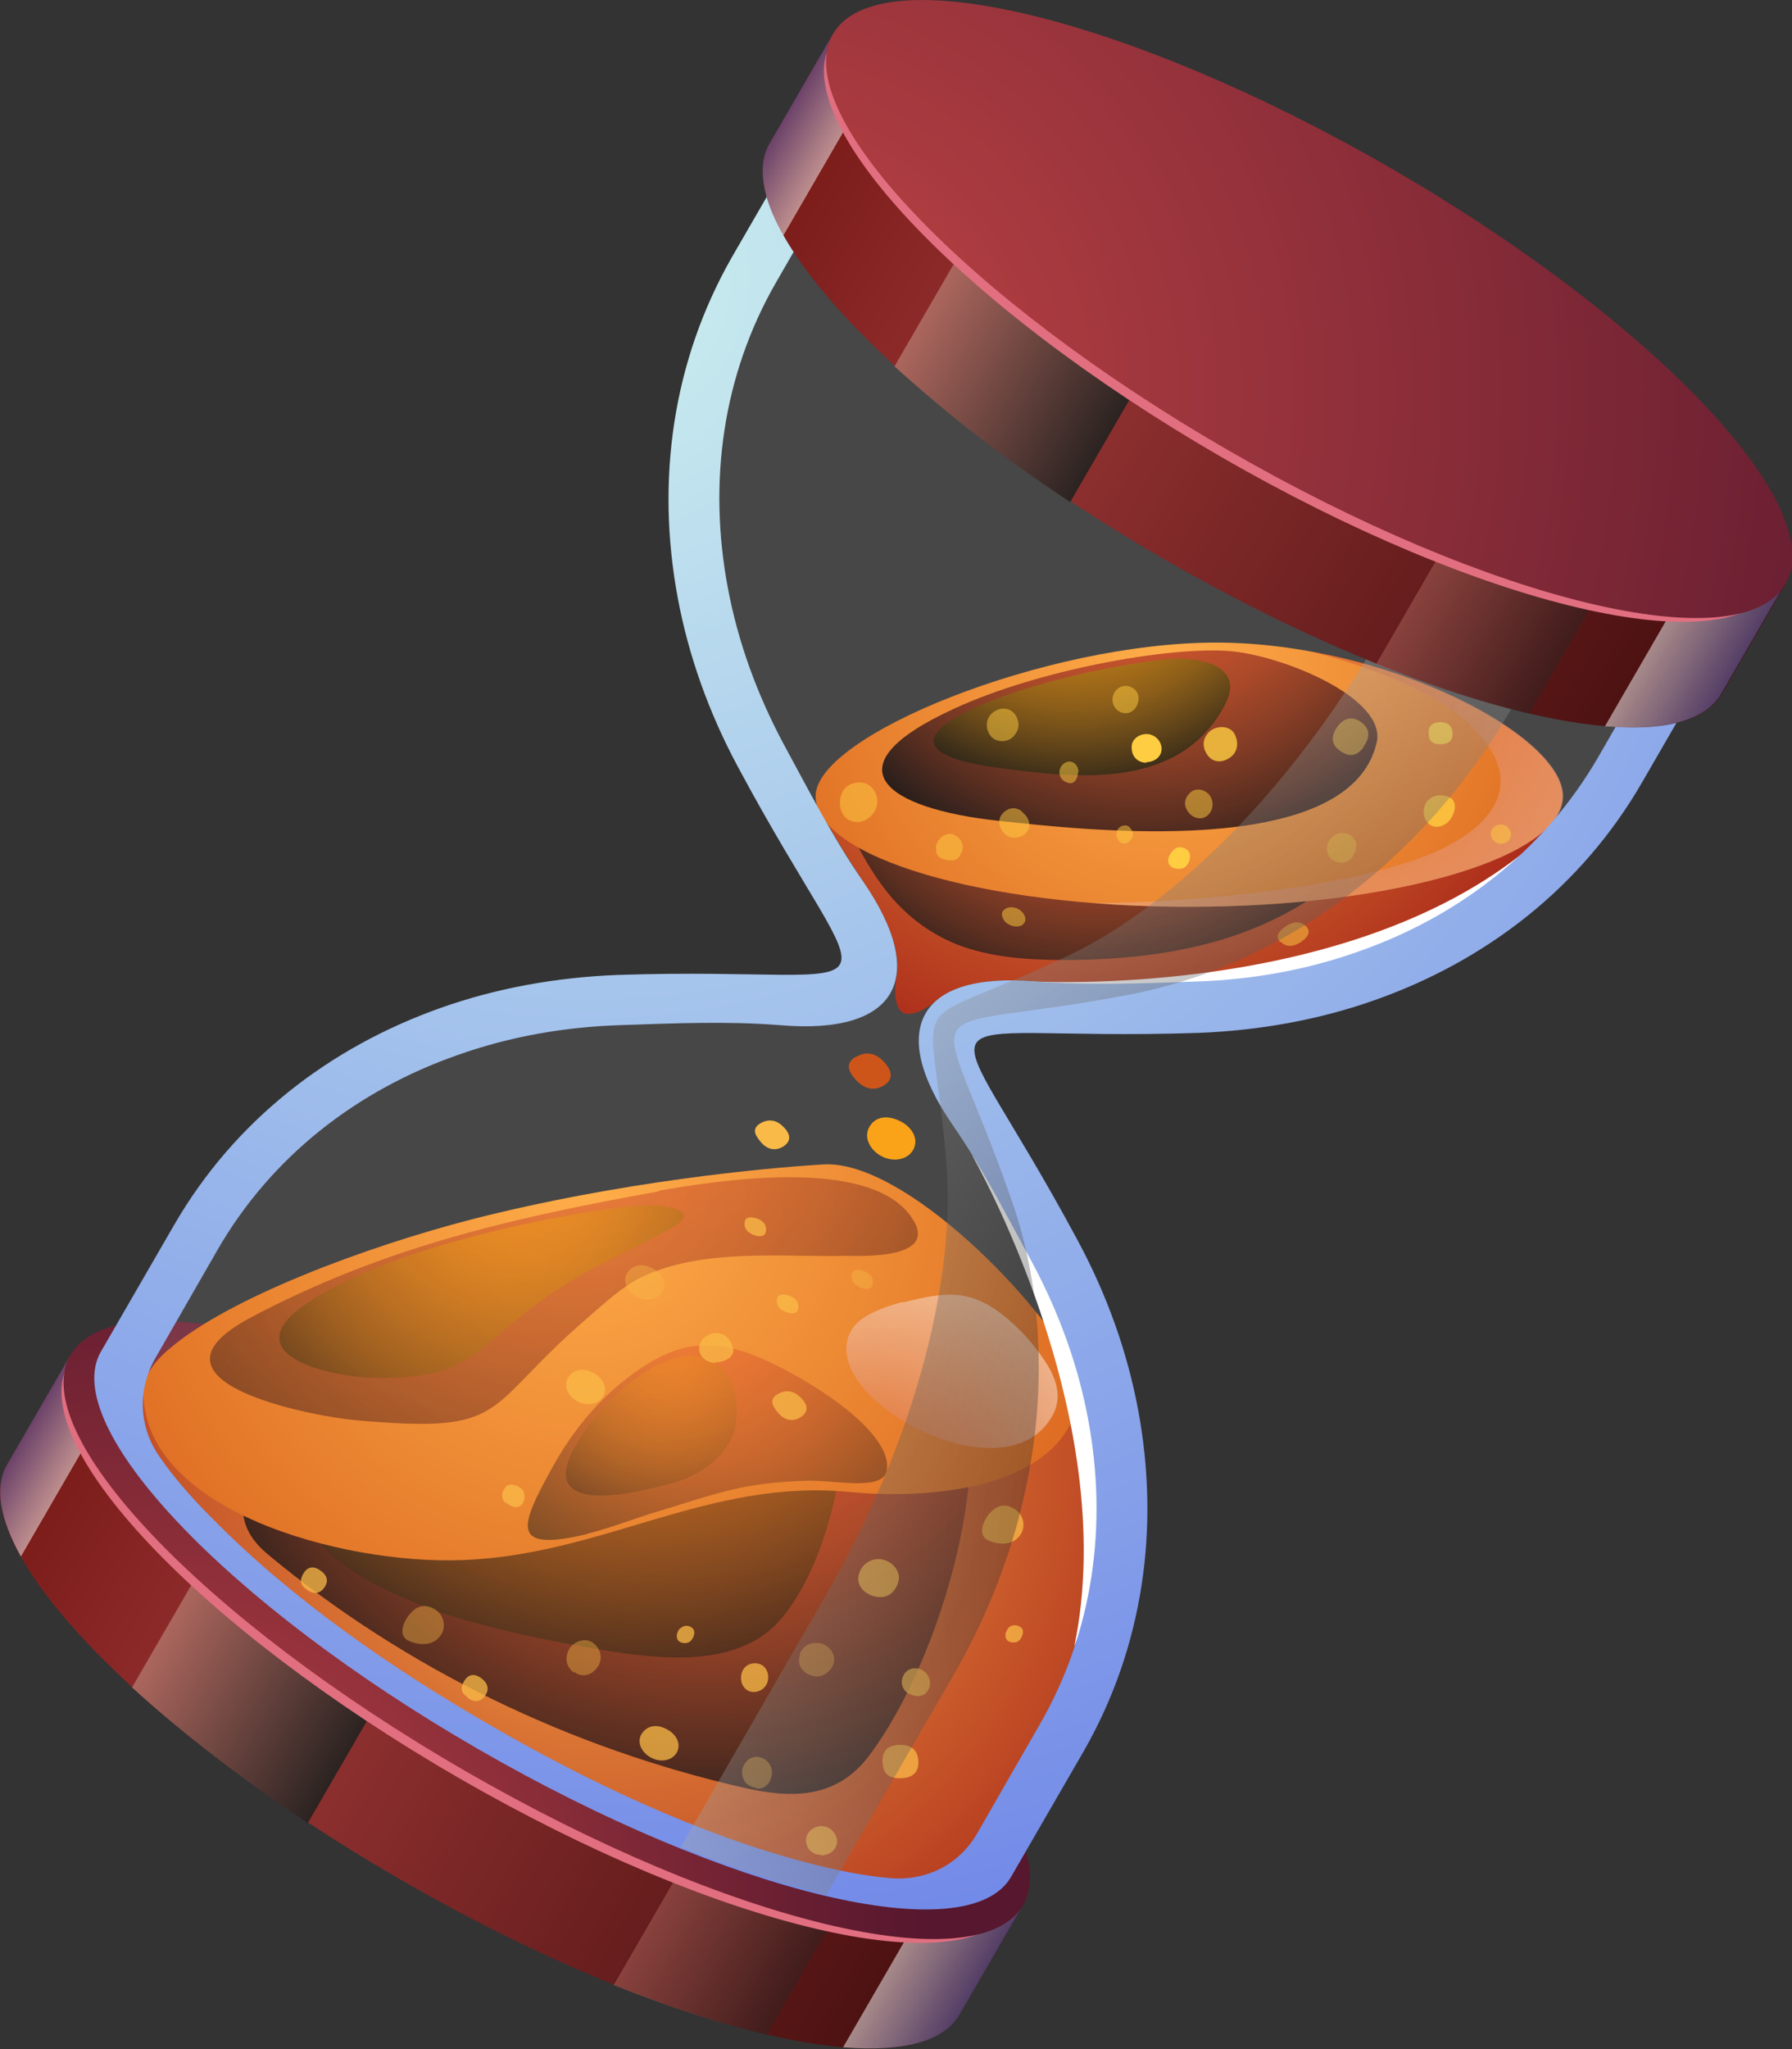
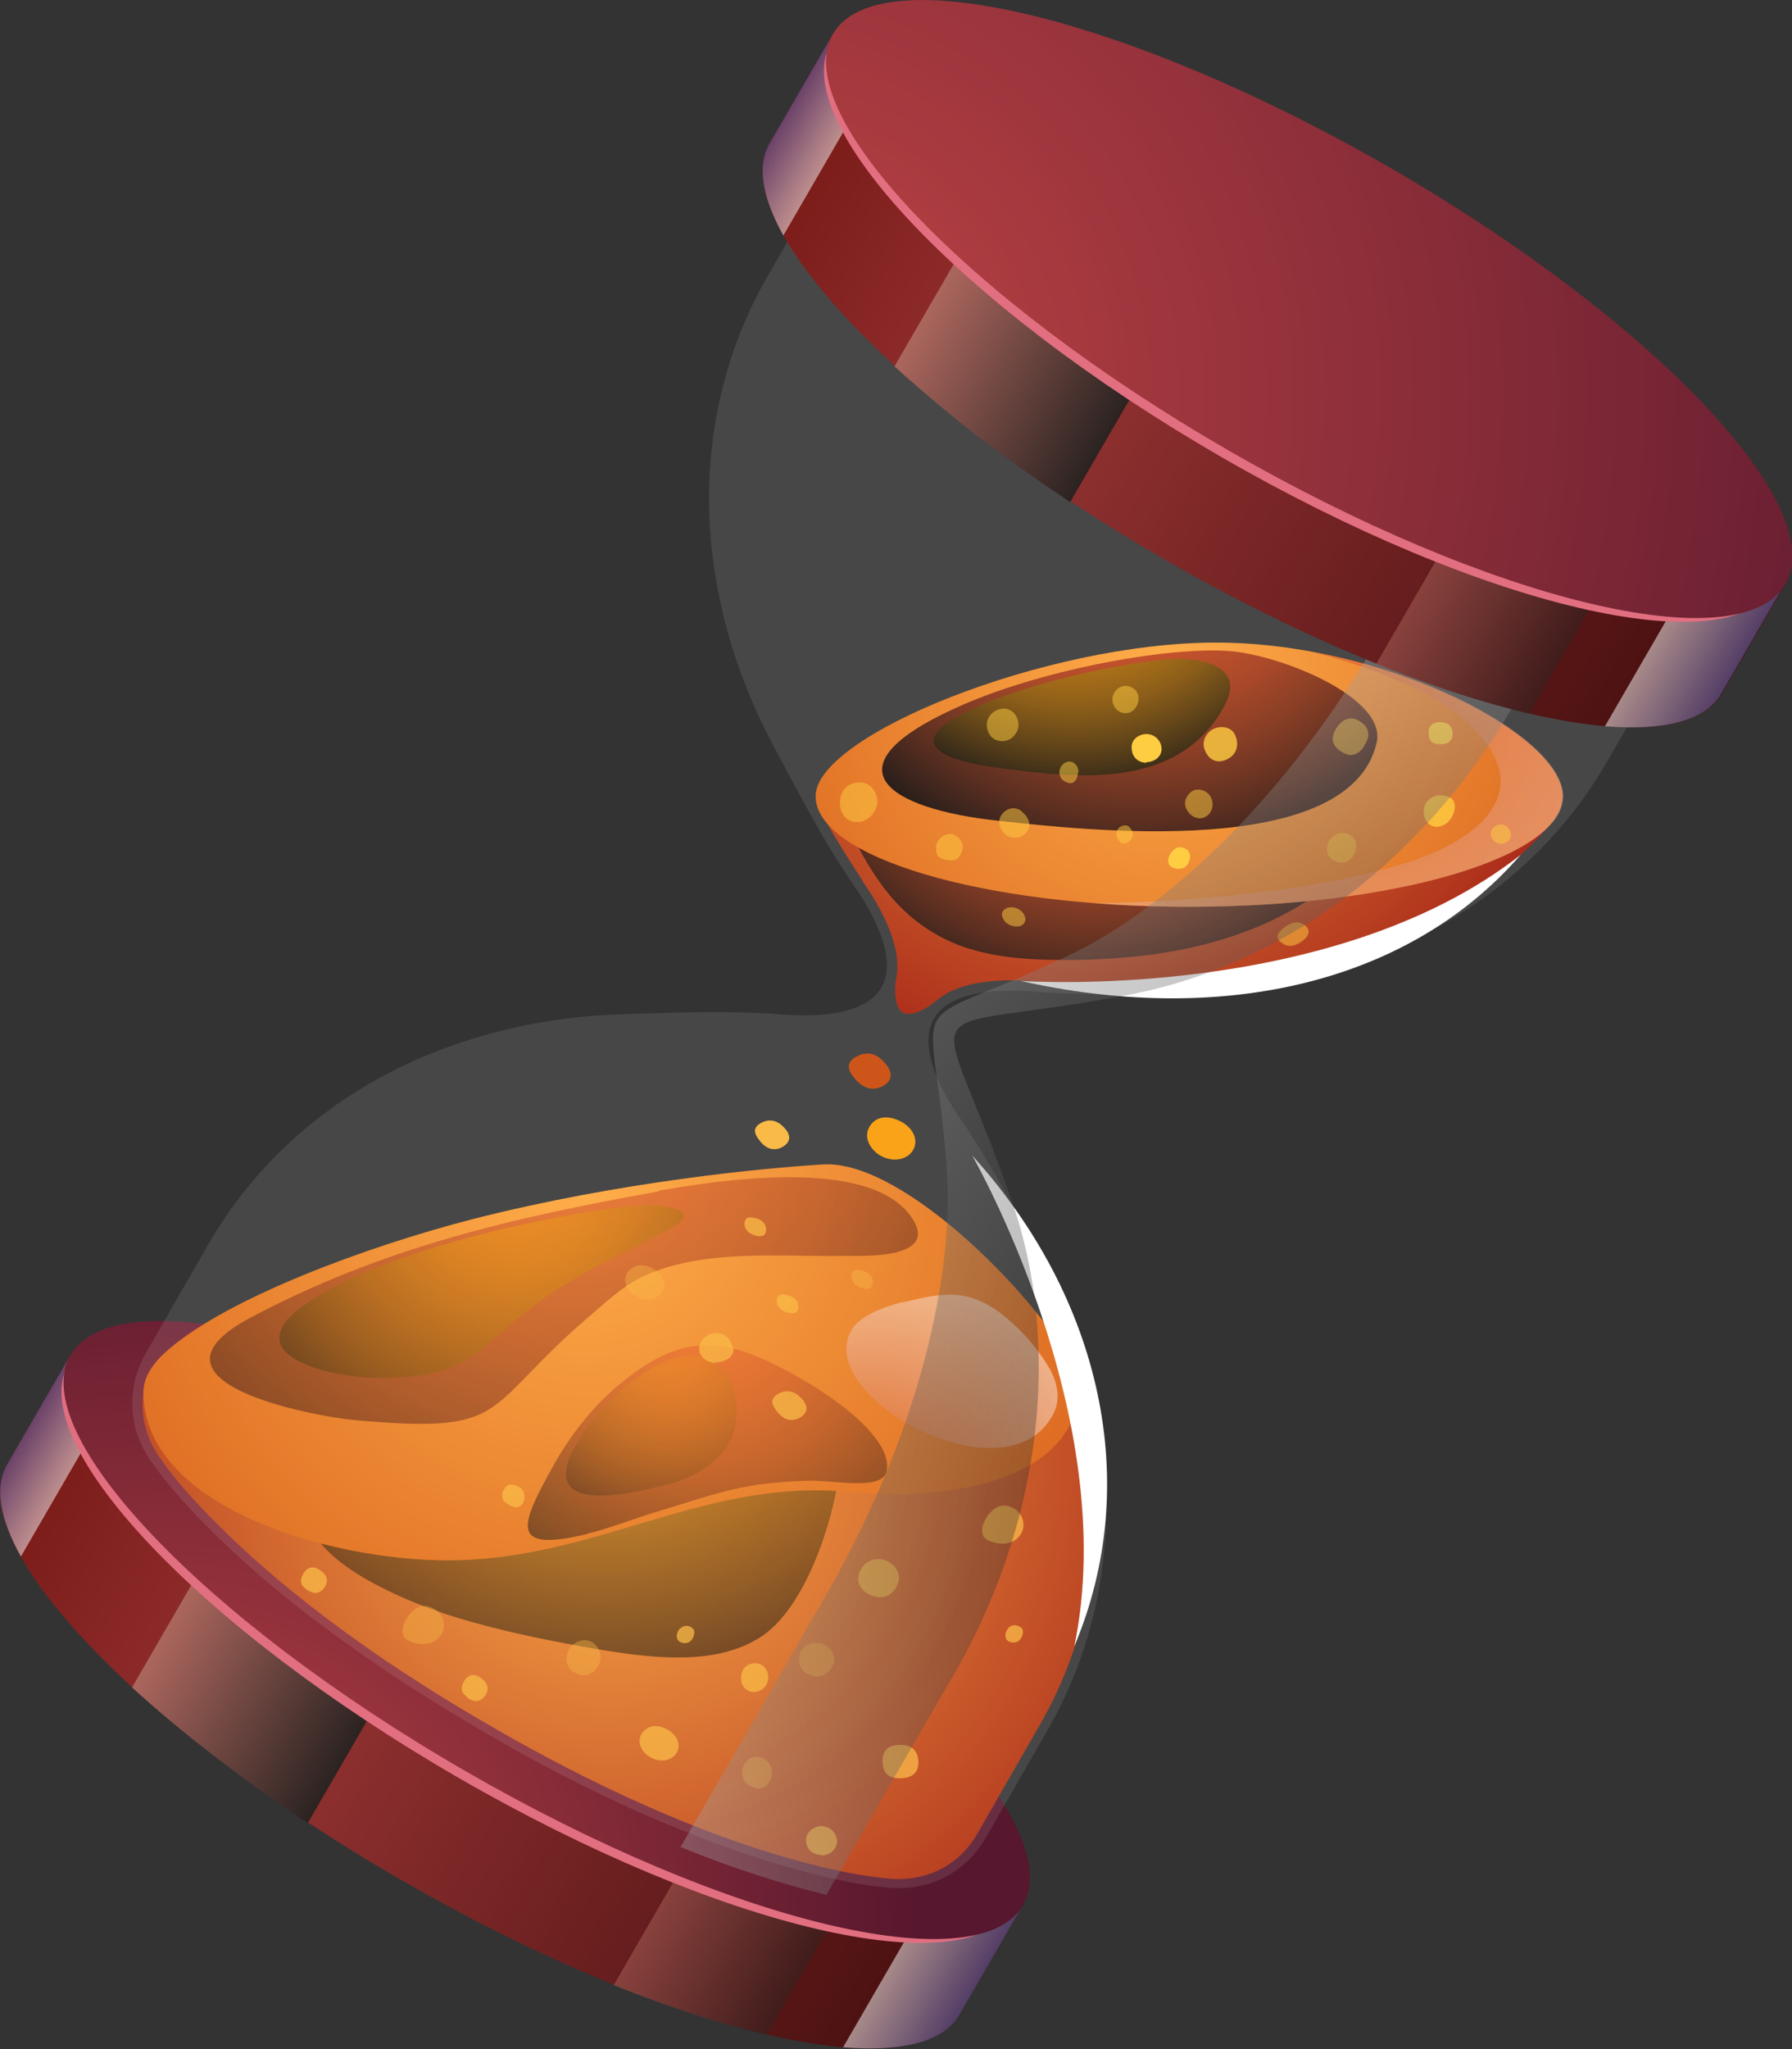
<svg xmlns="http://www.w3.org/2000/svg" width="77" height="88" viewBox="0 0 77 88" fill="none">
  <rect x="0" y="0" width="77" height="88" fill="#333333" stroke="none" />
  <g clip-path="url(#clip0_90_4742)">
    <path fill-rule="evenodd" clip-rule="evenodd" d="M43.956 81.813L41.234 86.51C39.309 89.848 28.576 87.281 17.279 80.76C5.957 74.24 -1.643 66.23 0.308 62.893L3.03 58.195C16.714 66.076 30.297 73.932 43.956 81.813Z" fill="url(#paint0_linear_90_4742)" />
    <path style="mix-blend-mode:multiply" opacity="0.5" fill-rule="evenodd" clip-rule="evenodd" d="M0.898 66.846L3.619 62.149C2.721 60.531 2.464 59.171 3.029 58.195L0.308 62.893C-0.257 63.869 -0 65.229 0.898 66.846Z" fill="url(#paint1_linear_90_4742)" />
    <path style="mix-blend-mode:screen" fill-rule="evenodd" clip-rule="evenodd" d="M8.396 67.77L5.674 72.468C7.754 74.368 10.322 76.345 13.223 78.296L15.944 73.598C13.017 71.672 10.45 69.696 8.396 67.77Z" fill="url(#paint2_linear_90_4742)" />
    <path style="mix-blend-mode:screen" opacity="0.5" fill-rule="evenodd" clip-rule="evenodd" d="M29.09 80.555L26.368 85.252C28.73 86.202 30.964 86.921 32.941 87.383L35.663 82.685C33.686 82.223 31.477 81.504 29.09 80.555Z" fill="url(#paint3_linear_90_4742)" />
    <path style="mix-blend-mode:multiply" opacity="0.5" fill-rule="evenodd" clip-rule="evenodd" d="M38.949 83.224L36.227 87.922C38.769 88.128 40.567 87.691 41.234 86.51L43.956 81.812C43.263 82.993 41.465 83.43 38.949 83.224Z" fill="url(#paint4_linear_90_4742)" />
    <g style="mix-blend-mode:screen">
      <path fill-rule="evenodd" clip-rule="evenodd" d="M26.728 64.151C37.922 70.62 45.419 78.578 43.468 81.941C41.517 85.304 30.887 82.814 19.693 76.344C8.498 69.876 1.001 61.917 2.952 58.555C4.904 55.192 15.533 57.682 26.728 64.151Z" fill="#E26F80" />
    </g>
    <path fill-rule="evenodd" clip-rule="evenodd" d="M26.985 63.946C38.282 70.466 45.882 78.476 43.956 81.813C42.03 85.15 31.298 82.583 20.001 76.062C8.704 69.542 1.104 61.533 3.03 58.196C4.955 54.858 15.688 57.425 26.985 63.946Z" fill="url(#paint5_radial_90_4742)" />
    <path fill-rule="evenodd" clip-rule="evenodd" d="M6.213 59.53C5.982 60.583 6.213 61.661 6.855 62.585C7.523 63.561 8.37 64.485 9.166 65.281C12.555 68.721 16.946 71.75 21.105 74.137C25.265 76.55 30.091 78.835 34.764 80.041C35.843 80.324 37.075 80.581 38.256 80.683C39.822 80.812 41.234 80.093 42.005 78.732L44.675 74.086C46.986 70.081 47.602 65.486 46.755 60.968C46.678 60.506 46.575 60.069 46.472 59.633L46.395 59.248L6.213 59.53Z" fill="url(#paint6_radial_90_4742)" />
-     <path style="mix-blend-mode:screen" fill-rule="evenodd" clip-rule="evenodd" d="M10.681 63.612L41.671 63.15C41.414 67.181 39.591 72.443 37.306 75.447C35.92 77.244 34.02 77.244 31.991 76.782C24.52 75.087 17.433 71.673 11.528 66.77C10.167 65.641 10.347 64.588 10.681 63.612Z" fill="url(#paint7_radial_90_4742)" />
    <path style="mix-blend-mode:screen" opacity="0.6" fill-rule="evenodd" clip-rule="evenodd" d="M13.351 64.588L36.048 63.33C35.765 65.461 34.584 69.055 32.71 70.287C30.861 71.493 28.32 71.262 25.829 70.852C23.724 70.492 21.644 70.082 19.616 69.465C16.612 68.541 12.683 66.59 13.351 64.588Z" fill="url(#paint8_radial_90_4742)" />
    <path fill-rule="evenodd" clip-rule="evenodd" d="M46.318 59.043C46.498 59.454 46.447 59.788 46.318 60.25C45.522 63.818 40.31 64.434 36.51 64.075C30.425 63.484 25.906 66.796 19.821 67.001C14.635 67.181 6.162 64.845 6.162 59.788C6.162 59.146 6.573 58.504 7.292 57.914C9.808 55.757 15.662 53.55 20.36 52.343C26.625 50.751 32.787 50.161 35.38 50.007C38.872 49.802 44.88 55.988 46.292 59.017L46.318 59.043Z" fill="url(#paint9_radial_90_4742)" />
    <path fill-rule="evenodd" clip-rule="evenodd" d="M37.075 37.865C38.256 39.559 38.718 40.971 38.513 41.998C38.41 42.486 38.435 43.282 38.795 43.487C39.154 43.692 39.848 43.307 40.233 42.974C41.029 42.28 42.492 41.972 44.546 42.152C46.857 42.332 49.116 42.229 51.427 42.152C53.789 42.075 56.151 41.664 58.385 40.868C61.569 39.739 64.393 37.916 66.601 35.426L35.406 35.118C35.919 36.042 36.484 36.941 37.075 37.839V37.865Z" fill="url(#paint10_radial_90_4742)" />
    <path style="mix-blend-mode:screen" opacity="0.6" fill-rule="evenodd" clip-rule="evenodd" d="M28.32 51.162C22.003 52.292 16.432 53.575 10.732 56.604C5.648 59.325 13.325 60.814 15.302 60.994C21.978 61.585 20.643 60.558 25.238 56.604C25.957 55.988 26.676 55.295 27.549 54.859C30.142 53.601 33.532 53.986 36.33 53.935C37.1 53.935 40.515 54.089 39.103 52.189C37.203 49.648 30.707 50.726 28.294 51.136L28.32 51.162Z" fill="url(#paint11_radial_90_4742)" />
    <path style="mix-blend-mode:screen" opacity="0.6" fill-rule="evenodd" clip-rule="evenodd" d="M26.805 51.83C22.774 52.343 16.406 53.781 13.197 55.963C9.962 58.145 14.095 59.146 16.149 59.172C20.206 59.223 20.36 57.991 23.107 55.963C25.264 54.371 26.984 53.807 28.91 52.703C29.988 52.087 28.987 51.83 28.32 51.779C27.806 51.753 27.293 51.779 26.779 51.83H26.805Z" fill="url(#paint12_radial_90_4742)" />
    <path style="mix-blend-mode:screen" opacity="0.5" fill-rule="evenodd" clip-rule="evenodd" d="M25.213 65.872C26.291 65.615 27.318 65.179 28.397 64.871C30.99 64.075 31.991 63.664 34.79 63.587C35.996 63.587 37.948 64.024 38.102 63.151C38.333 61.867 36.125 60.122 33.994 58.967C31.067 57.375 29.295 57.195 26.522 59.531C25.341 60.532 24.417 61.79 23.775 62.946C22.337 65.538 21.849 66.694 25.264 65.872H25.213Z" fill="url(#paint13_radial_90_4742)" />
    <path style="mix-blend-mode:screen" opacity="0.3" fill-rule="evenodd" clip-rule="evenodd" d="M28.294 58.581C26.985 59.299 25.957 60.249 25.11 61.481C22.645 65.05 26.497 64.357 28.91 63.689C30.091 63.355 31.401 62.483 31.606 61.173C31.965 58.94 30.374 57.477 28.32 58.606L28.294 58.581Z" fill="url(#paint14_radial_90_4742)" />
    <path style="mix-blend-mode:multiply" opacity="0.5" fill-rule="evenodd" clip-rule="evenodd" d="M38.795 55.911C37.819 56.168 36.921 56.553 36.587 57.117C34.918 59.992 43.237 64.511 45.239 60.763C45.548 60.198 45.522 59.505 45.06 58.709C44.598 57.939 44.007 57.246 43.314 56.655C41.773 55.346 40.695 55.449 38.795 55.937V55.911Z" fill="url(#paint15_radial_90_4742)" />
    <path style="mix-blend-mode:screen" fill-rule="evenodd" clip-rule="evenodd" d="M36.69 35.99L58.386 36.914C55.407 39.841 51.402 41.227 45.753 41.227C44.059 41.227 42.544 41.099 41.183 40.585C38.795 39.636 37.64 37.864 36.69 36.016V35.99Z" fill="url(#paint16_radial_90_4742)" />
    <path fill-rule="evenodd" clip-rule="evenodd" d="M52.249 27.596C59.541 27.596 67.14 31.575 67.14 34.193C67.14 36.812 59.951 38.942 51.093 38.942C42.235 38.942 35.046 36.812 35.046 34.193C35.046 31.575 44.957 27.596 52.249 27.596Z" fill="url(#paint17_radial_90_4742)" />
    <path style="mix-blend-mode:screen" fill-rule="evenodd" clip-rule="evenodd" d="M52.762 27.955C50.118 27.776 44.597 28.777 41.029 30.42C35.457 32.961 38.127 34.733 42.877 35.246C46.446 35.631 58 36.992 59.155 31.883C59.592 29.958 55.022 28.109 52.762 27.955Z" fill="url(#paint18_radial_90_4742)" />
    <path style="mix-blend-mode:screen" fill-rule="evenodd" clip-rule="evenodd" d="M41.311 30.677C38.821 32.011 40.644 32.679 42.98 32.987C46.395 33.449 50.632 33.886 52.583 30.369C52.968 29.675 52.917 29.213 52.634 28.905C52.146 28.315 50.888 28.238 50.118 28.315C47.679 28.546 43.443 29.521 41.311 30.677Z" fill="url(#paint19_radial_90_4742)" />
    <path style="mix-blend-mode:multiply" opacity="0.5" fill-rule="evenodd" clip-rule="evenodd" d="M63.186 31.164C66.088 33.936 63.597 35.99 60.696 36.966C56.845 38.249 50.888 38.763 47.037 38.788C48.346 38.891 49.707 38.942 51.119 38.942C59.977 38.942 67.166 36.812 67.166 34.193C67.166 32.037 62.082 28.982 56.228 27.955C58.642 28.571 61.569 29.598 63.212 31.164H63.186Z" fill="url(#paint20_radial_90_4742)" />
    <path fill-rule="evenodd" clip-rule="evenodd" d="M43.853 42.126C52.069 43.974 60.311 42.485 65.343 36.709C57.23 43.075 43.853 42.126 43.853 42.126Z" fill="white" />
    <path fill-rule="evenodd" clip-rule="evenodd" d="M41.773 49.622C47.318 55.732 49.115 63.715 46.163 70.698C48.217 60.815 41.773 49.622 41.773 49.622Z" fill="white" />
    <path opacity="0.75" fill-rule="evenodd" clip-rule="evenodd" d="M28.55 74.215C28.987 74.394 29.269 74.805 29.115 75.19C28.961 75.575 28.474 75.704 28.063 75.524C27.626 75.344 27.344 74.882 27.549 74.497C27.755 74.138 28.14 74.035 28.55 74.215Z" fill="#F9B233" />
    <path opacity="0.75" fill-rule="evenodd" clip-rule="evenodd" d="M33.378 55.808C33.352 56.064 33.506 56.244 33.763 56.347C34.045 56.45 34.276 56.424 34.302 56.167C34.328 55.885 34.148 55.705 33.865 55.628C33.583 55.551 33.404 55.577 33.378 55.833V55.808Z" fill="#F9B233" />
    <path opacity="0.75" fill-rule="evenodd" clip-rule="evenodd" d="M33.429 59.864C33.788 59.659 34.122 59.736 34.404 60.018C34.687 60.3 34.789 60.608 34.404 60.865C34.019 61.096 33.66 60.968 33.403 60.634C33.147 60.326 33.069 60.069 33.429 59.864Z" fill="#F9B233" />
    <path fill-rule="evenodd" clip-rule="evenodd" d="M32.684 48.235C33.044 48.03 33.377 48.107 33.66 48.389C33.942 48.672 34.045 48.98 33.66 49.236C33.275 49.467 32.915 49.339 32.658 49.005C32.402 48.697 32.325 48.441 32.684 48.235Z" fill="#F9B233" />
    <path fill-rule="evenodd" clip-rule="evenodd" d="M36.792 45.386C37.229 45.129 37.639 45.232 37.973 45.591C38.307 45.95 38.435 46.336 37.973 46.618C37.511 46.9 37.075 46.721 36.741 46.336C36.407 45.95 36.356 45.642 36.767 45.386H36.792Z" fill="#C94300" />
    <path opacity="0.75" fill-rule="evenodd" clip-rule="evenodd" d="M21.721 64.536C21.516 64.356 21.541 64.074 21.721 63.869C21.875 63.663 22.26 63.766 22.44 63.971C22.594 64.151 22.568 64.536 22.363 64.665C22.183 64.793 21.952 64.716 21.747 64.536H21.721Z" fill="#F9B233" />
    <path opacity="0.4" fill-rule="evenodd" clip-rule="evenodd" d="M17.639 69.285C17.947 68.926 18.332 68.874 18.717 69.131C19.102 69.388 19.205 69.953 18.871 70.312C18.563 70.671 18.024 70.671 17.562 70.466C17.1 70.261 17.305 69.67 17.613 69.311L17.639 69.285Z" fill="#F9B233" />
    <path opacity="0.75" fill-rule="evenodd" clip-rule="evenodd" d="M38.666 76.37C39.206 76.37 39.462 76.114 39.462 75.703C39.462 75.292 39.283 74.933 38.692 74.933C38.102 74.933 37.896 75.241 37.922 75.677C37.948 76.114 38.127 76.37 38.666 76.37Z" fill="#F9B233" />
    <path opacity="0.4" fill-rule="evenodd" clip-rule="evenodd" d="M32.479 76.807C32.864 76.858 33.121 76.576 33.172 76.165C33.198 75.78 32.89 75.472 32.531 75.447C32.171 75.421 31.863 75.806 31.889 76.14C31.914 76.499 32.12 76.73 32.505 76.781L32.479 76.807Z" fill="#F9B233" />
-     <path opacity="0.75" fill-rule="evenodd" clip-rule="evenodd" d="M39.052 72.725C39.334 72.905 39.719 72.879 39.874 72.597C40.053 72.314 39.951 71.929 39.668 71.749C39.386 71.57 38.975 71.621 38.821 71.955C38.667 72.263 38.77 72.571 39.052 72.751V72.725Z" fill="#F9B233" />
    <path opacity="0.4" fill-rule="evenodd" clip-rule="evenodd" d="M24.674 71.802C25.008 72.058 25.418 71.956 25.675 71.596C25.932 71.237 25.803 70.775 25.47 70.544C25.136 70.313 24.622 70.492 24.443 70.852C24.263 71.211 24.314 71.545 24.648 71.827L24.674 71.802Z" fill="#F9B233" />
    <path opacity="0.75" fill-rule="evenodd" clip-rule="evenodd" d="M30.733 58.504C31.144 58.504 31.58 58.273 31.503 57.913C31.426 57.554 31.17 57.246 30.785 57.246C30.374 57.246 30.04 57.58 30.04 57.913C30.04 58.247 30.348 58.53 30.759 58.53L30.733 58.504Z" fill="#F9B233" />
    <path opacity="0.75" fill-rule="evenodd" clip-rule="evenodd" d="M35.277 79.682C35.637 79.682 35.945 79.451 35.971 79.091C35.971 78.732 35.663 78.424 35.303 78.424C34.944 78.424 34.61 78.706 34.636 79.066C34.661 79.425 34.918 79.656 35.277 79.656V79.682Z" fill="#F9B233" />
    <path opacity="0.75" fill-rule="evenodd" clip-rule="evenodd" d="M29.244 69.927C29.398 69.773 29.629 69.799 29.758 69.927C29.912 70.056 29.809 70.364 29.655 70.492C29.501 70.621 29.193 70.569 29.116 70.415C29.039 70.261 29.09 70.081 29.218 69.927H29.244Z" fill="#F9B233" />
    <path opacity="0.75" fill-rule="evenodd" clip-rule="evenodd" d="M31.863 71.878C31.786 72.211 31.914 72.545 32.248 72.648C32.582 72.725 32.916 72.519 32.992 72.186C33.069 71.852 32.89 71.493 32.556 71.441C32.197 71.39 31.94 71.57 31.863 71.878Z" fill="#F9B233" />
    <path opacity="0.4" fill-rule="evenodd" clip-rule="evenodd" d="M34.379 71.057C34.225 71.468 34.456 71.827 34.867 71.956C35.278 72.11 35.688 71.827 35.817 71.442C35.945 71.057 35.611 70.621 35.226 70.569C34.841 70.518 34.507 70.646 34.353 71.057H34.379Z" fill="#F9B233" />
    <path opacity="0.75" fill-rule="evenodd" clip-rule="evenodd" d="M20.078 72.905C20.386 73.136 20.643 73.084 20.823 72.853C21.002 72.622 21.028 72.34 20.694 72.083C20.36 71.827 20.104 71.929 19.95 72.186C19.796 72.443 19.77 72.674 20.078 72.879V72.905Z" fill="#F9B233" />
    <path opacity="0.75" fill-rule="evenodd" clip-rule="evenodd" d="M37.614 68.567C37.152 68.464 36.792 68.104 36.895 67.642C36.998 67.18 37.46 66.872 37.922 66.975C38.384 67.078 38.743 67.514 38.589 67.976C38.435 68.438 38.076 68.669 37.614 68.567Z" fill="#F9B233" />
    <path opacity="0.75" fill-rule="evenodd" clip-rule="evenodd" d="M13.171 68.259C13.479 68.49 13.736 68.439 13.916 68.208C14.095 67.977 14.121 67.694 13.787 67.463C13.454 67.206 13.197 67.309 13.043 67.566C12.889 67.823 12.863 68.054 13.171 68.259Z" fill="#F9B233" />
    <path opacity="0.4" fill-rule="evenodd" clip-rule="evenodd" d="M27.934 54.422C28.371 54.601 28.653 55.012 28.499 55.397C28.345 55.782 27.857 55.91 27.447 55.731C27.01 55.551 26.728 55.089 26.933 54.704C27.139 54.345 27.523 54.242 27.934 54.422Z" fill="#F9B233" />
    <path opacity="0.75" fill-rule="evenodd" clip-rule="evenodd" d="M42.544 64.973C42.852 64.613 43.237 64.562 43.622 64.819C44.007 65.075 44.11 65.64 43.776 65.999C43.468 66.359 42.929 66.359 42.467 66.153C42.005 65.948 42.21 65.358 42.518 64.998L42.544 64.973Z" fill="#F9B233" />
-     <path opacity="0.75" fill-rule="evenodd" clip-rule="evenodd" d="M25.393 58.915C25.829 59.094 26.112 59.505 25.957 59.89C25.803 60.275 25.316 60.404 24.905 60.224C24.469 60.044 24.186 59.582 24.392 59.197C24.597 58.838 24.982 58.735 25.393 58.915Z" fill="#F9B233" />
    <path fill-rule="evenodd" clip-rule="evenodd" d="M38.59 48.107C39.129 48.338 39.462 48.826 39.283 49.288C39.103 49.75 38.513 49.93 37.973 49.699C37.434 49.468 37.101 48.903 37.332 48.441C37.563 47.979 38.05 47.876 38.59 48.107Z" fill="#F99900" />
    <path opacity="0.75" fill-rule="evenodd" clip-rule="evenodd" d="M43.34 69.901C43.494 69.747 43.725 69.773 43.879 69.901C44.033 70.029 43.93 70.337 43.776 70.466C43.622 70.594 43.314 70.543 43.237 70.389C43.16 70.235 43.211 70.055 43.34 69.901Z" fill="#F9B233" />
    <path opacity="0.75" fill-rule="evenodd" clip-rule="evenodd" d="M31.991 52.496C31.965 52.753 32.119 52.933 32.376 53.035C32.658 53.138 32.889 53.112 32.915 52.856C32.941 52.573 32.761 52.394 32.479 52.316C32.196 52.239 32.017 52.265 31.991 52.522V52.496Z" fill="#F9B233" />
    <path opacity="0.4" fill-rule="evenodd" clip-rule="evenodd" d="M36.587 54.756C36.562 55.013 36.716 55.192 36.972 55.295C37.255 55.398 37.486 55.372 37.511 55.115C37.537 54.833 37.357 54.653 37.075 54.576C36.793 54.499 36.613 54.525 36.587 54.782V54.756Z" fill="#F9B233" />
    <path fill-rule="evenodd" clip-rule="evenodd" d="M49.245 32.731C49.604 32.731 49.912 32.5 49.912 32.166C49.912 31.807 49.604 31.524 49.271 31.524C48.911 31.524 48.577 31.781 48.629 32.166C48.654 32.526 48.911 32.757 49.271 32.757L49.245 32.731Z" fill="#FFC82C" />
    <path fill-rule="evenodd" clip-rule="evenodd" d="M50.4 36.53C50.58 36.325 50.862 36.351 51.042 36.53C51.222 36.71 51.119 37.069 50.939 37.223C50.76 37.377 50.374 37.326 50.246 37.146C50.144 36.967 50.195 36.736 50.4 36.53Z" fill="#FFC82C" />
    <path fill-rule="evenodd" clip-rule="evenodd" d="M61.903 31.961C62.262 31.961 62.416 31.781 62.416 31.524C62.416 31.242 62.288 31.036 61.903 31.011C61.518 31.011 61.364 31.216 61.389 31.498C61.389 31.781 61.518 31.961 61.877 31.961H61.903Z" fill="#FFC82C" />
    <path opacity="0.5" fill-rule="evenodd" clip-rule="evenodd" d="M43.648 30.728C43.442 30.395 43.031 30.343 42.698 30.574C42.364 30.805 42.313 31.242 42.544 31.576C42.749 31.884 43.262 31.909 43.519 31.653C43.776 31.396 43.853 31.088 43.648 30.728Z" fill="#FFC82C" />
    <path opacity="0.5" fill-rule="evenodd" clip-rule="evenodd" d="M36.099 34.348C36.048 34.81 36.279 35.246 36.741 35.298C37.203 35.349 37.614 34.99 37.691 34.528C37.742 34.066 37.434 33.603 36.947 33.603C36.459 33.603 36.151 33.886 36.099 34.348Z" fill="#FFC82C" />
    <path opacity="0.5" fill-rule="evenodd" clip-rule="evenodd" d="M40.233 36.402C40.182 36.787 40.413 36.89 40.721 36.941C41.029 36.967 41.183 36.941 41.337 36.556C41.491 36.145 41.08 35.812 40.824 35.812C40.567 35.812 40.259 36.017 40.208 36.402H40.233Z" fill="#FFC82C" />
    <path opacity="0.5" fill-rule="evenodd" clip-rule="evenodd" d="M43.211 39.02C43.391 38.917 43.699 38.943 43.904 39.148C44.11 39.353 44.11 39.61 43.904 39.738C43.725 39.841 43.391 39.79 43.186 39.584C43.006 39.353 43.006 39.148 43.186 39.045L43.211 39.02Z" fill="#FFC82C" />
    <path opacity="0.5" fill-rule="evenodd" clip-rule="evenodd" d="M43.904 34.861C44.187 35.067 44.341 35.426 44.136 35.709C43.93 35.991 43.519 36.068 43.237 35.863C42.955 35.657 42.826 35.247 43.057 34.964C43.288 34.682 43.622 34.63 43.904 34.836V34.861Z" fill="#FFC82C" />
    <path opacity="0.5" fill-rule="evenodd" clip-rule="evenodd" d="M48.886 30.215C48.783 30.523 48.5 30.703 48.192 30.6C47.884 30.497 47.73 30.138 47.833 29.855C47.936 29.547 48.269 29.368 48.577 29.496C48.886 29.624 48.988 29.907 48.886 30.215Z" fill="#FFC82C" />
    <path opacity="0.5" fill-rule="evenodd" clip-rule="evenodd" d="M46.318 33.167C46.318 33.424 46.164 33.681 45.933 33.629C45.702 33.578 45.522 33.424 45.522 33.167C45.522 32.91 45.727 32.705 45.958 32.705C46.164 32.705 46.343 32.91 46.343 33.167H46.318Z" fill="#FFC82C" />
    <path opacity="0.5" fill-rule="evenodd" clip-rule="evenodd" d="M47.987 35.863C47.936 35.657 48.09 35.478 48.295 35.452C48.501 35.401 48.68 35.657 48.68 35.837C48.68 36.017 48.475 36.248 48.295 36.222C48.115 36.222 48.013 36.068 47.961 35.837L47.987 35.863Z" fill="#FFC82C" />
    <path opacity="0.5" fill-rule="evenodd" clip-rule="evenodd" d="M58.591 32.063C58.899 31.627 58.847 31.293 58.514 31.036C58.18 30.78 57.795 30.754 57.461 31.216C57.127 31.678 57.256 32.038 57.615 32.269C57.974 32.5 58.282 32.5 58.591 32.089V32.063Z" fill="#FFC82C" />
    <path opacity="0.8" fill-rule="evenodd" clip-rule="evenodd" d="M51.864 32.397C52.095 32.756 52.505 32.782 52.865 32.525C53.224 32.269 53.224 31.806 53.019 31.473C52.788 31.139 52.249 31.165 51.966 31.421C51.684 31.704 51.633 32.038 51.864 32.397Z" fill="#FFC82C" />
    <path opacity="0.5" fill-rule="evenodd" clip-rule="evenodd" d="M51.068 34.887C51.273 35.144 51.633 35.246 51.889 35.015C52.146 34.81 52.172 34.399 51.967 34.142C51.761 33.886 51.35 33.809 51.119 34.066C50.863 34.322 50.863 34.63 51.068 34.887Z" fill="#FFC82C" />
    <path opacity="0.5" fill-rule="evenodd" clip-rule="evenodd" d="M55.048 40.457C55.279 40.688 55.587 40.663 55.895 40.457C56.203 40.252 56.357 39.995 56.1 39.764C55.843 39.533 55.51 39.584 55.202 39.815C54.894 40.046 54.791 40.252 55.022 40.457H55.048Z" fill="#FFC82C" />
    <path opacity="0.5" fill-rule="evenodd" clip-rule="evenodd" d="M58.129 36.761C58.334 36.479 58.334 36.094 58.052 35.889C57.769 35.683 57.359 35.76 57.153 36.042C56.948 36.325 56.974 36.761 57.282 36.941C57.59 37.121 57.923 37.069 58.129 36.787V36.761Z" fill="#FFC82C" />
    <path opacity="0.8" fill-rule="evenodd" clip-rule="evenodd" d="M62.314 35.195C62.545 34.887 62.622 34.4 62.288 34.245C61.954 34.091 61.569 34.117 61.312 34.425C61.081 34.733 61.158 35.195 61.415 35.401C61.672 35.606 62.083 35.503 62.314 35.195Z" fill="#FFC82C" />
    <path opacity="0.5" fill-rule="evenodd" clip-rule="evenodd" d="M64.83 36.094C64.984 35.914 64.958 35.683 64.753 35.503C64.573 35.349 64.29 35.401 64.136 35.58C63.983 35.76 64.059 36.042 64.265 36.171C64.445 36.273 64.65 36.273 64.83 36.094Z" fill="#FFC82C" />
    <path opacity="0.1" fill-rule="evenodd" clip-rule="evenodd" d="M35.226 8.009L71.3 28.828L69.04 32.73C66.678 36.812 62.93 39.738 58.488 41.279C56.203 42.074 53.815 42.511 51.402 42.588C49.091 42.665 46.78 42.767 44.469 42.588C43.211 42.485 40.875 42.459 40.13 43.743C39.386 45.027 40.567 47.055 41.285 48.081C42.595 49.981 43.648 52.035 44.752 54.088C45.881 56.219 46.729 58.504 47.165 60.865C48.038 65.486 47.37 70.184 45.034 74.266L42.364 78.912C41.491 80.427 39.925 81.223 38.205 81.069C36.998 80.966 35.817 80.709 34.661 80.401C32.197 79.759 29.757 78.835 27.421 77.808C25.187 76.807 23.005 75.678 20.899 74.445C18.794 73.213 16.714 71.904 14.737 70.466C12.658 68.978 10.655 67.335 8.858 65.512C8.01 64.665 7.189 63.741 6.496 62.765C5.494 61.353 5.417 59.582 6.29 58.067L8.96 53.421C11.322 49.339 15.071 46.413 19.513 44.873C21.798 44.077 24.186 43.64 26.599 43.563C28.91 43.486 31.221 43.384 33.532 43.563C34.79 43.666 37.126 43.692 37.871 42.408C38.615 41.125 37.434 39.097 36.715 38.07C35.406 36.17 34.353 34.116 33.249 32.063C32.12 29.932 31.272 27.647 30.836 25.286C29.963 20.665 30.63 15.967 32.967 11.885L35.226 7.983V8.009Z" fill="white" />
-     <path fill-rule="evenodd" clip-rule="evenodd" d="M34.584 5.622L73.688 28.187L70.555 33.603C67.962 38.096 63.88 41.253 59.078 42.948C56.691 43.795 54.123 44.257 51.479 44.359C38.872 44.77 40.361 42.178 46.318 53.293C47.576 55.629 48.449 58.093 48.911 60.584C49.835 65.589 49.142 70.698 46.575 75.19L43.442 80.607C41.594 83.79 31.349 81.351 20.54 75.113C9.731 68.875 2.49 61.225 4.339 58.042L7.471 52.626C10.064 48.133 14.147 44.976 18.948 43.281C21.336 42.434 23.903 41.972 26.548 41.869C39.154 41.459 37.665 44.051 31.709 32.936C30.451 30.6 29.578 28.136 29.116 25.645C28.191 20.64 28.884 15.531 31.452 11.039L34.584 5.622ZM35.38 8.6L33.352 12.117C31.041 16.122 30.425 20.717 31.272 25.235C31.709 27.571 32.53 29.804 33.634 31.883C34.738 33.911 35.765 35.94 37.075 37.839C39.95 41.998 38.538 44.462 33.506 44.026C31.195 43.846 28.936 43.949 26.625 44.026C24.263 44.103 21.901 44.514 19.667 45.309C15.328 46.824 11.656 49.673 9.346 53.678L6.675 58.325C5.905 59.685 5.956 61.277 6.855 62.56C7.523 63.536 8.37 64.46 9.166 65.256C12.555 68.696 16.945 71.725 21.105 74.112C25.264 76.525 30.091 78.81 34.764 80.016C35.842 80.299 37.075 80.556 38.256 80.658C39.822 80.787 41.234 80.068 42.004 78.707L44.675 74.061C46.985 70.056 47.602 65.461 46.754 60.943C46.318 58.607 45.496 56.373 44.392 54.294C43.288 52.266 42.261 50.238 40.952 48.339C38.076 44.18 39.488 41.715 44.521 42.152C46.831 42.331 49.091 42.229 51.402 42.152C53.764 42.075 56.126 41.664 58.359 40.868C62.699 39.354 66.37 36.504 68.681 32.499L70.709 28.983L35.38 8.626V8.6Z" fill="url(#paint21_radial_90_4742)" />
    <path style="mix-blend-mode:screen" opacity="0.35" fill-rule="evenodd" clip-rule="evenodd" d="M59.387 27.16C56.794 31.652 53.687 35.375 50.529 37.993C48.963 39.302 47.371 40.355 45.83 41.074C38.513 44.539 40.028 41.947 40.67 50.007C40.798 51.701 40.695 53.601 40.336 55.603C39.643 59.659 37.974 64.229 35.38 68.696C33.327 72.238 31.298 75.781 29.244 79.323C31.504 80.248 33.635 80.915 35.509 81.377C37.332 78.219 39.155 75.062 40.978 71.93C43.571 67.438 44.752 62.586 44.624 58.068C44.572 55.809 44.187 53.627 43.494 51.624C40.182 42.023 38.693 44.616 48.655 42.691C50.734 42.28 52.814 41.536 54.817 40.458C58.796 38.301 62.391 34.861 64.984 30.369C66.037 28.572 67.064 26.775 68.116 24.952L62.519 21.718C61.467 23.515 60.44 25.312 59.387 27.134V27.16Z" fill="url(#paint22_radial_90_4742)" />
    <path fill-rule="evenodd" clip-rule="evenodd" d="M76.717 25.08L73.996 29.778C72.07 33.115 61.338 30.548 50.041 24.028C38.743 17.507 31.144 9.498 33.069 6.161L35.791 1.463C49.476 9.344 63.058 17.199 76.717 25.08Z" fill="url(#paint23_linear_90_4742)" />
    <path style="mix-blend-mode:multiply" opacity="0.5" fill-rule="evenodd" clip-rule="evenodd" d="M33.66 10.114L36.381 5.416C35.483 3.799 35.226 2.438 35.791 1.463L33.069 6.161C32.505 7.136 32.761 8.497 33.66 10.114Z" fill="url(#paint24_linear_90_4742)" />
    <path style="mix-blend-mode:screen" fill-rule="evenodd" clip-rule="evenodd" d="M41.157 11.038L38.435 15.736C39.257 16.48 40.156 17.25 41.106 18.021C42.569 19.201 44.212 20.382 45.984 21.563L48.706 16.865C45.779 14.94 43.211 12.963 41.157 11.038Z" fill="url(#paint25_linear_90_4742)" />
    <path style="mix-blend-mode:screen" opacity="0.5" fill-rule="evenodd" clip-rule="evenodd" d="M61.852 23.822L59.13 28.52C61.492 29.47 63.726 30.189 65.703 30.651L68.424 25.953C66.447 25.491 64.239 24.772 61.852 23.822Z" fill="url(#paint26_linear_90_4742)" />
    <path style="mix-blend-mode:multiply" opacity="0.5" fill-rule="evenodd" clip-rule="evenodd" d="M71.685 26.492L68.963 31.19C71.505 31.395 73.302 30.959 73.97 29.778L76.692 25.08C75.998 26.261 74.201 26.697 71.685 26.492Z" fill="url(#paint27_linear_90_4742)" />
    <g style="mix-blend-mode:screen">
      <path fill-rule="evenodd" clip-rule="evenodd" d="M59.489 7.418C70.684 13.887 78.181 21.846 76.23 25.208C74.278 28.571 63.649 26.081 52.454 19.612C41.26 13.143 33.763 5.185 35.714 1.822C37.666 -1.541 48.295 0.949 59.489 7.418Z" fill="#E26F80" />
    </g>
    <path fill-rule="evenodd" clip-rule="evenodd" d="M59.746 7.213C71.043 13.734 78.643 21.743 76.717 25.08C74.792 28.418 64.059 25.851 52.762 19.33C41.465 12.81 33.865 4.8 35.791 1.463C37.717 -1.874 48.449 0.693 59.746 7.213Z" fill="url(#paint28_radial_90_4742)" />
  </g>
  <defs>
    <linearGradient id="paint0_linear_90_4742" x1="-0.077" y1="63.583" x2="40.855" y2="87.219" gradientUnits="userSpaceOnUse">
      <stop stop-color="#781916" />
      <stop offset="0.31" stop-color="#963333" />
      <stop offset="1" stop-color="#450E0E" />
    </linearGradient>
    <linearGradient id="paint1_linear_90_4742" x1="0.886" y1="61.916" x2="3.042" y2="63.161" gradientUnits="userSpaceOnUse">
      <stop stop-color="#616DBE" />
      <stop offset="0.6" stop-color="#C2C7E6" />
      <stop offset="1" stop-color="white" />
    </linearGradient>
    <linearGradient id="paint2_linear_90_4742" x1="6.745" y1="70.663" x2="14.927" y2="75.388" gradientUnits="userSpaceOnUse">
      <stop stop-color="#AB665D" />
      <stop offset="1" stop-color="#2B2321" />
    </linearGradient>
    <linearGradient id="paint3_linear_90_4742" x1="28.11" y1="82.285" x2="33.957" y2="85.662" gradientUnits="userSpaceOnUse">
      <stop stop-color="#AB665D" />
      <stop offset="1" stop-color="#2B2321" />
    </linearGradient>
    <linearGradient id="paint4_linear_90_4742" x1="38.523" y1="83.968" x2="41.68" y2="85.791" gradientUnits="userSpaceOnUse">
      <stop stop-color="white" />
      <stop offset="0.4" stop-color="#C2C7E6" />
      <stop offset="1" stop-color="#616DBE" />
    </linearGradient>
    <radialGradient id="paint5_radial_90_4742" cx="0" cy="0" r="1" gradientUnits="userSpaceOnUse" gradientTransform="translate(7.256 82.46) rotate(29.996) scale(32.298 32.295)">
      <stop stop-color="#BF4444" />
      <stop offset="1" stop-color="#57172E" />
    </radialGradient>
    <radialGradient id="paint6_radial_90_4742" cx="0" cy="0" r="1" gradientUnits="userSpaceOnUse" gradientTransform="translate(26.15 62.627) rotate(29.996) scale(27.651 27.649)">
      <stop stop-color="#FFA536" />
      <stop offset="1" stop-color="#A11300" />
    </radialGradient>
    <radialGradient id="paint7_radial_90_4742" cx="0" cy="0" r="1" gradientUnits="userSpaceOnUse" gradientTransform="translate(30.211 54.568) rotate(29.996) scale(25.238 25.236)">
      <stop stop-color="#E94E1B" />
      <stop offset="0.12" stop-color="#E44C1A" />
      <stop offset="0.25" stop-color="#D64718" />
      <stop offset="0.38" stop-color="#C04016" />
      <stop offset="0.53" stop-color="#A03512" />
      <stop offset="0.67" stop-color="#78280D" />
      <stop offset="0.82" stop-color="#461708" />
      <stop offset="0.97" stop-color="#0C0401" />
      <stop offset="1" />
    </radialGradient>
    <radialGradient id="paint8_radial_90_4742" cx="0" cy="0" r="1" gradientUnits="userSpaceOnUse" gradientTransform="translate(25.967 49.954) rotate(29.996) scale(23.287 23.285)">
      <stop stop-color="#F39200" />
      <stop offset="0.11" stop-color="#EE8F00" />
      <stop offset="0.24" stop-color="#E08700" />
      <stop offset="0.37" stop-color="#CA7900" />
      <stop offset="0.51" stop-color="#AA6600" />
      <stop offset="0.66" stop-color="#824E00" />
      <stop offset="0.8" stop-color="#503000" />
      <stop offset="0.95" stop-color="#160D00" />
      <stop offset="1" />
    </radialGradient>
    <radialGradient id="paint9_radial_90_4742" cx="0" cy="0" r="1" gradientUnits="userSpaceOnUse" gradientTransform="translate(25.141 51.078) rotate(29.996) scale(29.063 29.061)">
      <stop stop-color="#FFA536" />
      <stop offset="1" stop-color="#D14A00" />
    </radialGradient>
    <radialGradient id="paint10_radial_90_4742" cx="0" cy="0" r="1" gradientUnits="userSpaceOnUse" gradientTransform="translate(47.803 25.18) rotate(29.996) scale(21.412 21.41)">
      <stop stop-color="#FFA536" />
      <stop offset="1" stop-color="#A11300" />
    </radialGradient>
    <radialGradient id="paint11_radial_90_4742" cx="0" cy="0" r="1" gradientUnits="userSpaceOnUse" gradientTransform="translate(24.096 44.724) rotate(29.996) scale(24.57 24.568)">
      <stop stop-color="#E94E1B" />
      <stop offset="0.12" stop-color="#E44C1A" />
      <stop offset="0.25" stop-color="#D64718" />
      <stop offset="0.38" stop-color="#C04016" />
      <stop offset="0.53" stop-color="#A03512" />
      <stop offset="0.67" stop-color="#78280D" />
      <stop offset="0.82" stop-color="#461708" />
      <stop offset="0.97" stop-color="#0C0401" />
      <stop offset="1" />
    </radialGradient>
    <radialGradient id="paint12_radial_90_4742" cx="0" cy="0" r="1" gradientUnits="userSpaceOnUse" gradientTransform="translate(21.949 50.392) rotate(29.996) scale(15.096 15.095)">
      <stop stop-color="#F39200" />
      <stop offset="0.11" stop-color="#EE8F00" />
      <stop offset="0.24" stop-color="#E08700" />
      <stop offset="0.37" stop-color="#CA7900" />
      <stop offset="0.51" stop-color="#AA6600" />
      <stop offset="0.66" stop-color="#824E00" />
      <stop offset="0.8" stop-color="#503000" />
      <stop offset="0.95" stop-color="#160D00" />
      <stop offset="1" />
    </radialGradient>
    <radialGradient id="paint13_radial_90_4742" cx="0" cy="0" r="1" gradientUnits="userSpaceOnUse" gradientTransform="translate(30.306 56.046) rotate(29.996) scale(12.478 12.477)">
      <stop stop-color="#E94E1B" />
      <stop offset="0.12" stop-color="#E44C1A" />
      <stop offset="0.25" stop-color="#D64718" />
      <stop offset="0.38" stop-color="#C04016" />
      <stop offset="0.53" stop-color="#A03512" />
      <stop offset="0.67" stop-color="#78280D" />
      <stop offset="0.82" stop-color="#461708" />
      <stop offset="0.97" stop-color="#0C0401" />
      <stop offset="1" />
    </radialGradient>
    <radialGradient id="paint14_radial_90_4742" cx="0" cy="0" r="1" gradientUnits="userSpaceOnUse" gradientTransform="translate(28.358 58.033) rotate(29.996) scale(7.574 7.573)">
      <stop stop-color="#F39200" />
      <stop offset="0.11" stop-color="#EE8F00" />
      <stop offset="0.24" stop-color="#E08700" />
      <stop offset="0.37" stop-color="#CA7900" />
      <stop offset="0.51" stop-color="#AA6600" />
      <stop offset="0.66" stop-color="#824E00" />
      <stop offset="0.8" stop-color="#503000" />
      <stop offset="0.95" stop-color="#160D00" />
      <stop offset="1" />
    </radialGradient>
    <radialGradient id="paint15_radial_90_4742" cx="0" cy="0" r="1" gradientUnits="userSpaceOnUse" gradientTransform="translate(36.832 64.614) rotate(29.996) scale(11.091 11.09)">
      <stop stop-color="#CC3300" />
      <stop offset="1" stop-color="white" />
    </radialGradient>
    <radialGradient id="paint16_radial_90_4742" cx="0" cy="0" r="1" gradientUnits="userSpaceOnUse" gradientTransform="translate(47.07 28.195) rotate(29.996) scale(15.867 15.865)">
      <stop stop-color="#E94E1B" />
      <stop offset="0.12" stop-color="#E44C1A" />
      <stop offset="0.25" stop-color="#D64718" />
      <stop offset="0.38" stop-color="#C04016" />
      <stop offset="0.53" stop-color="#A03512" />
      <stop offset="0.67" stop-color="#78280D" />
      <stop offset="0.82" stop-color="#461708" />
      <stop offset="0.97" stop-color="#0C0401" />
      <stop offset="1" />
    </radialGradient>
    <radialGradient id="paint17_radial_90_4742" cx="0" cy="0" r="1" gradientUnits="userSpaceOnUse" gradientTransform="translate(49.954 28.437) rotate(29.996) scale(23.055 23.053)">
      <stop stop-color="#FFA536" />
      <stop offset="1" stop-color="#D14A00" />
    </radialGradient>
    <radialGradient id="paint18_radial_90_4742" cx="0" cy="0" r="1" gradientUnits="userSpaceOnUse" gradientTransform="translate(48.884 21.357) rotate(29.996) scale(17.176 17.175)">
      <stop stop-color="#E94E1B" />
      <stop offset="0.12" stop-color="#E44C1A" />
      <stop offset="0.25" stop-color="#D64718" />
      <stop offset="0.38" stop-color="#C04016" />
      <stop offset="0.53" stop-color="#A03512" />
      <stop offset="0.67" stop-color="#78280D" />
      <stop offset="0.82" stop-color="#461708" />
      <stop offset="0.97" stop-color="#0C0401" />
      <stop offset="1" />
    </radialGradient>
    <radialGradient id="paint19_radial_90_4742" cx="0" cy="0" r="1" gradientUnits="userSpaceOnUse" gradientTransform="translate(46.169 21.747) rotate(29.996) scale(12.94 12.939)">
      <stop stop-color="#F39200" />
      <stop offset="0.11" stop-color="#EE8F00" />
      <stop offset="0.24" stop-color="#E08700" />
      <stop offset="0.37" stop-color="#CA7900" />
      <stop offset="0.51" stop-color="#AA6600" />
      <stop offset="0.66" stop-color="#824E00" />
      <stop offset="0.8" stop-color="#503000" />
      <stop offset="0.95" stop-color="#160D00" />
      <stop offset="1" />
    </radialGradient>
    <radialGradient id="paint20_radial_90_4742" cx="0" cy="0" r="1" gradientUnits="userSpaceOnUse" gradientTransform="translate(55.727 28.657) rotate(29.996) scale(22.208 22.206)">
      <stop stop-color="#CC3300" />
      <stop offset="1" stop-color="white" />
    </radialGradient>
    <radialGradient id="paint21_radial_90_4742" cx="0" cy="0" r="1" gradientUnits="userSpaceOnUse" gradientTransform="translate(25.932 11.458) rotate(29.996) scale(89.089 89.082)">
      <stop stop-color="#CCF0EF" />
      <stop offset="1" stop-color="#5E73E6" />
    </radialGradient>
    <radialGradient id="paint22_radial_90_4742" cx="0" cy="0" r="1" gradientUnits="userSpaceOnUse" gradientTransform="translate(69.538 68.199) rotate(29.996) scale(52.632 52.628)">
      <stop offset="0.37" />
      <stop offset="1" stop-color="white" />
    </radialGradient>
    <linearGradient id="paint23_linear_90_4742" x1="32.684" y1="6.848" x2="73.616" y2="30.485" gradientUnits="userSpaceOnUse">
      <stop stop-color="#781916" />
      <stop offset="0.31" stop-color="#963333" />
      <stop offset="1" stop-color="#450E0E" />
    </linearGradient>
    <linearGradient id="paint24_linear_90_4742" x1="33.647" y1="5.181" x2="35.804" y2="6.426" gradientUnits="userSpaceOnUse">
      <stop stop-color="#616DBE" />
      <stop offset="0.6" stop-color="#C2C7E6" />
      <stop offset="1" stop-color="white" />
    </linearGradient>
    <linearGradient id="paint25_linear_90_4742" x1="39.493" y1="13.951" x2="47.675" y2="18.675" gradientUnits="userSpaceOnUse">
      <stop stop-color="#AB665D" />
      <stop offset="1" stop-color="#2B2321" />
    </linearGradient>
    <linearGradient id="paint26_linear_90_4742" x1="60.859" y1="25.572" x2="66.706" y2="28.949" gradientUnits="userSpaceOnUse">
      <stop stop-color="#AB665D" />
      <stop offset="1" stop-color="#2B2321" />
    </linearGradient>
    <linearGradient id="paint27_linear_90_4742" x1="71.271" y1="27.255" x2="74.428" y2="29.078" gradientUnits="userSpaceOnUse">
      <stop stop-color="white" />
      <stop offset="0.4" stop-color="#C2C7E6" />
      <stop offset="1" stop-color="#616DBE" />
    </linearGradient>
    <radialGradient id="paint28_radial_90_4742" cx="0" cy="0" r="1" gradientUnits="userSpaceOnUse" gradientTransform="translate(32.289 16.877) rotate(29.996) scale(56.92 56.915)">
      <stop stop-color="#BF4444" />
      <stop offset="1" stop-color="#57172E" />
    </radialGradient>
    <clipPath id="clip0_90_4742">
      <rect width="77" height="88" fill="white" />
    </clipPath>
  </defs>
</svg>